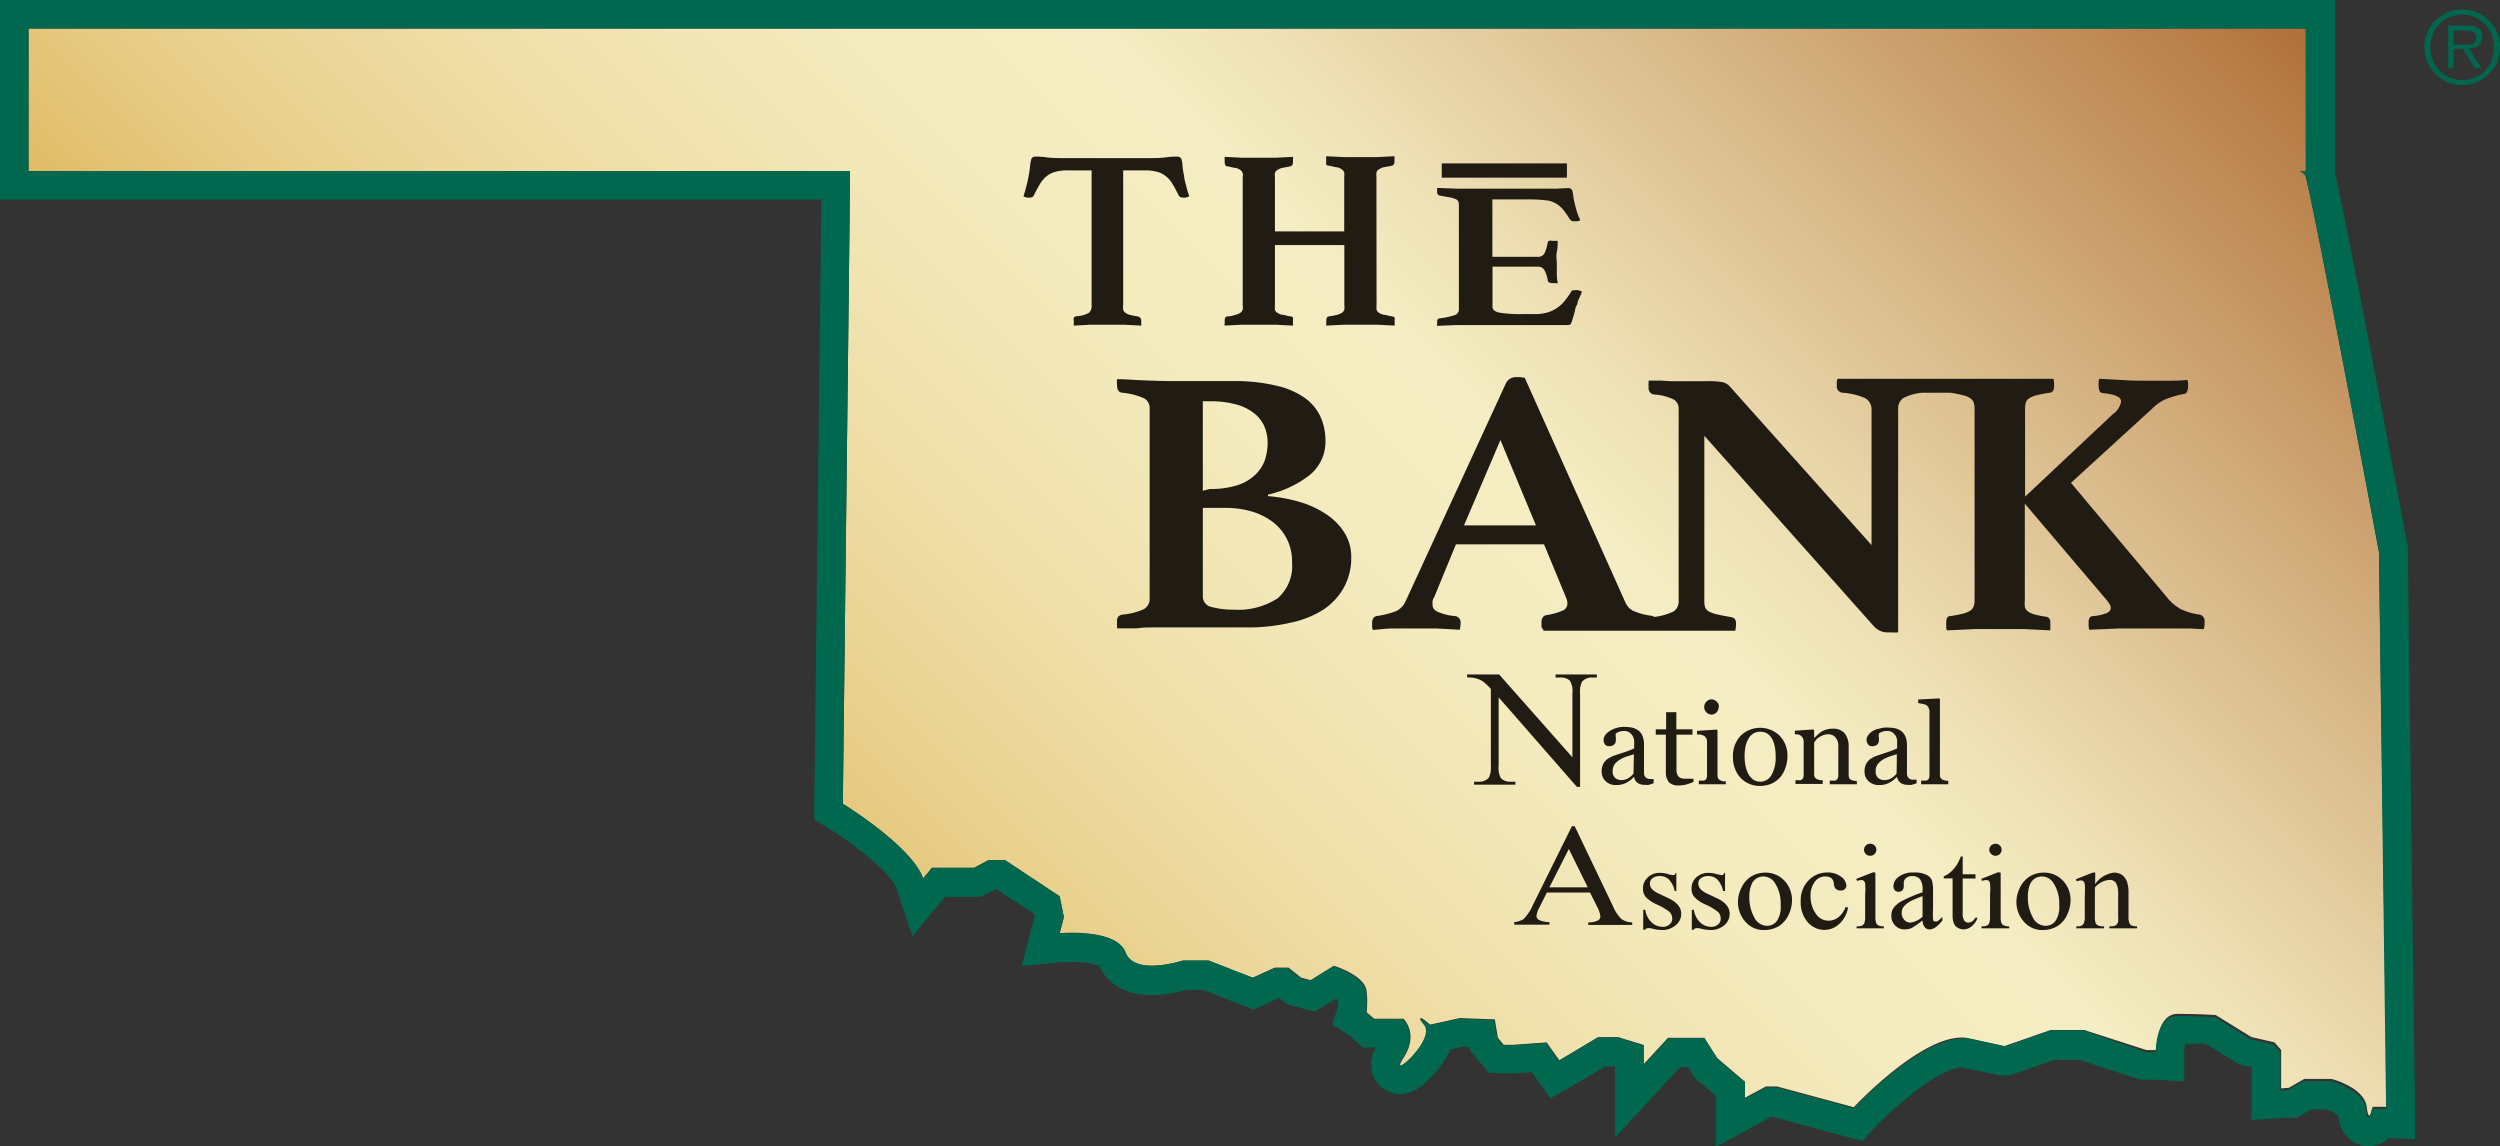
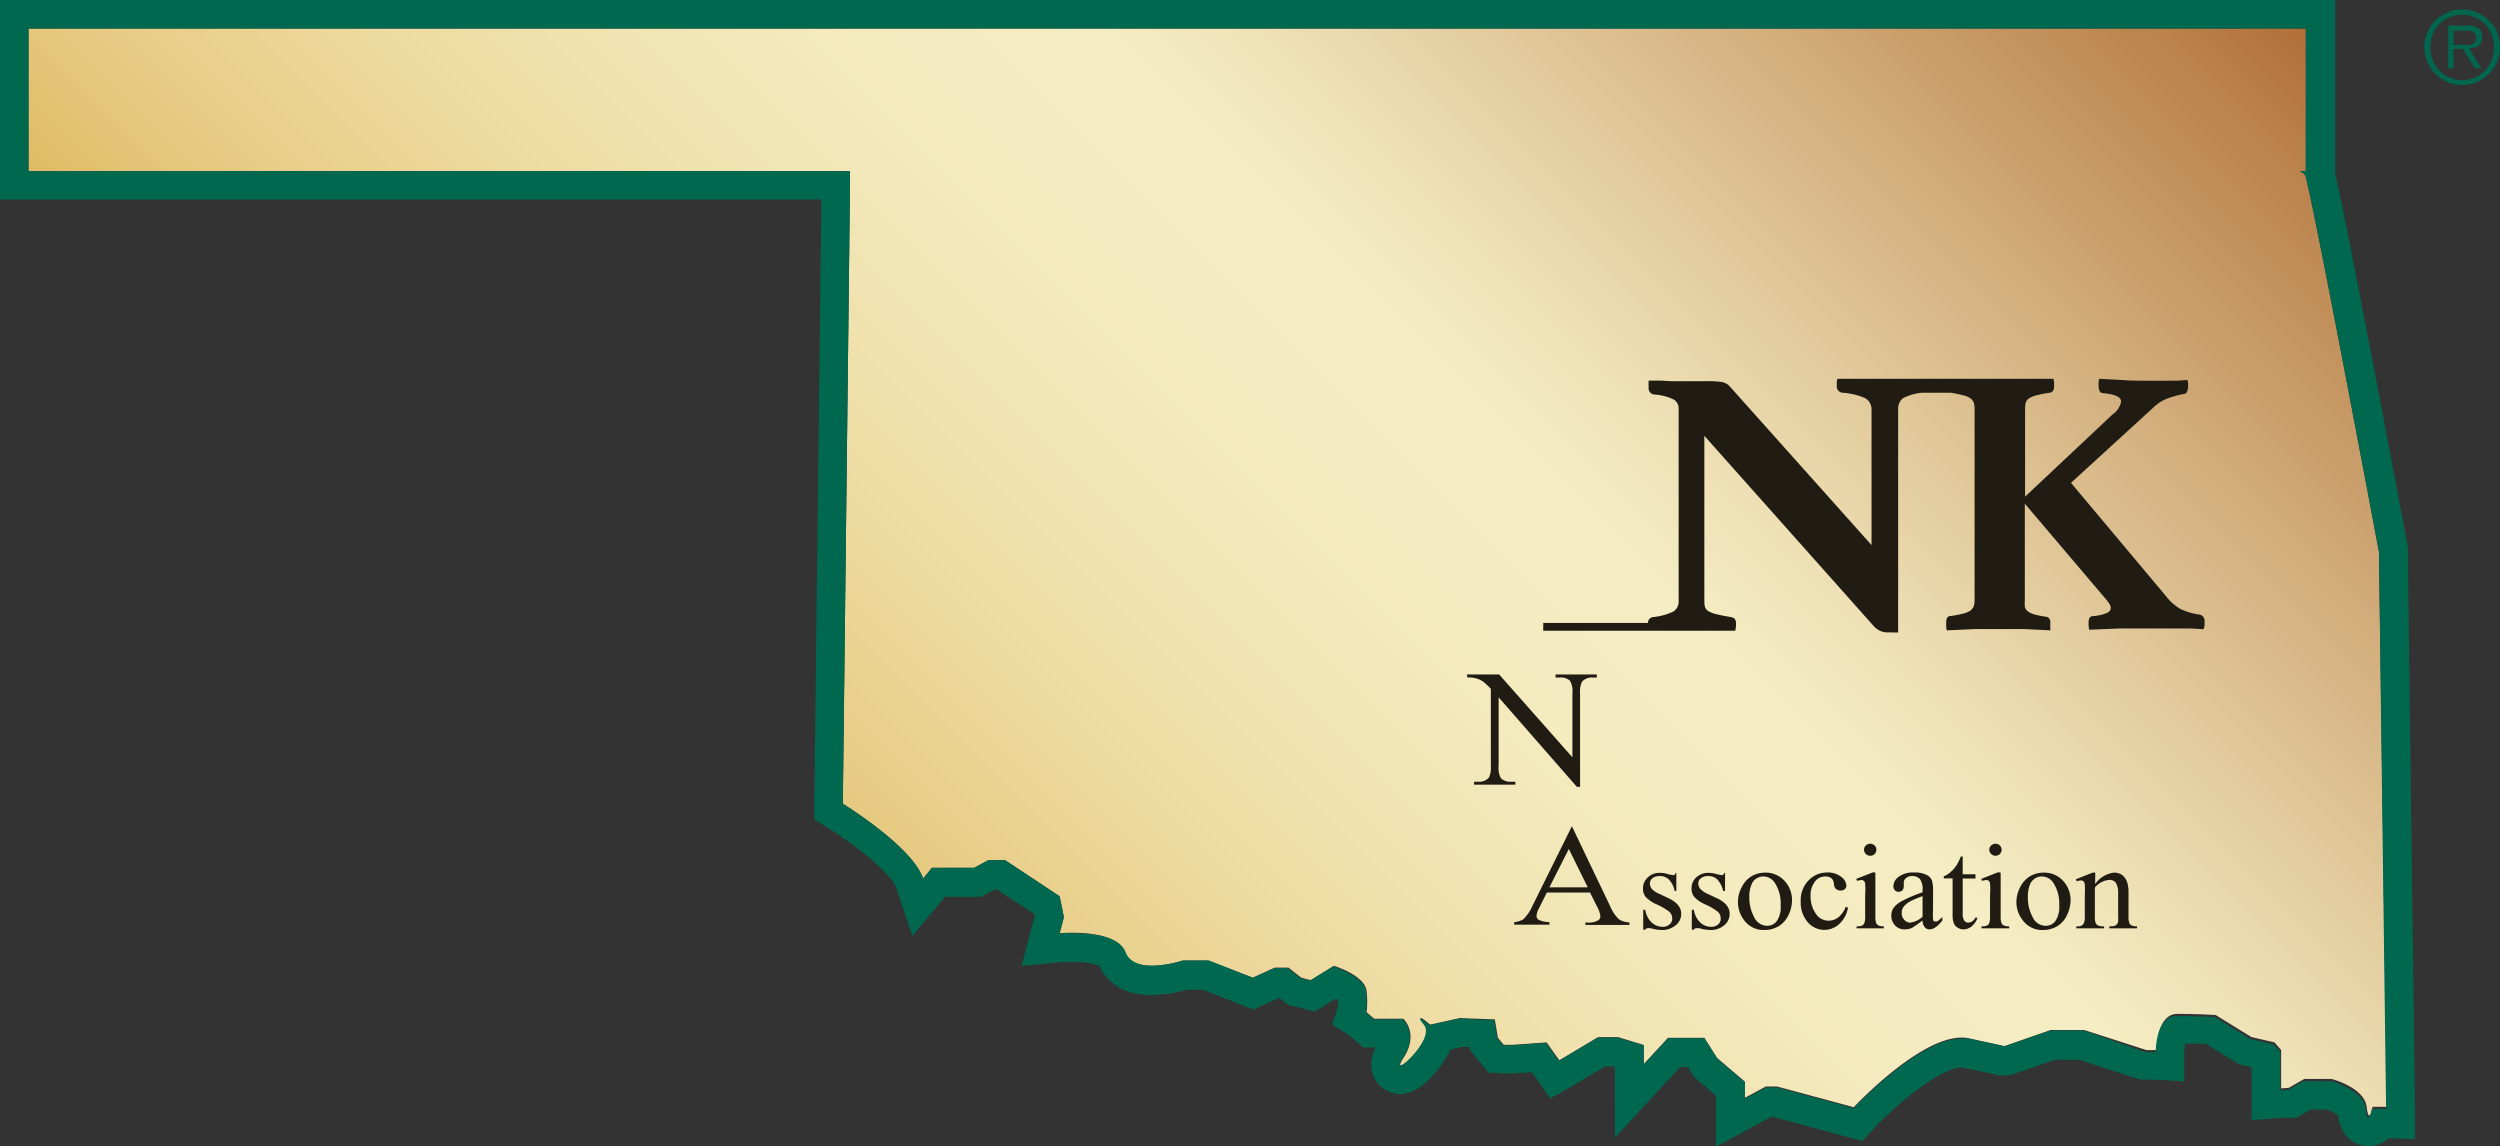
<svg xmlns="http://www.w3.org/2000/svg" viewBox="0 0 195.56 89.66">
  <rect x="0" y="0" width="195.56" height="89.66" fill="#333333" stroke="none" />
  <defs>
    <style>.cls-1{fill:#00674e}.cls-2{fill:url(#linear-gradient)}.cls-3{fill:#201c13}.cls-4{fill:#00684f}</style>
    <linearGradient id="linear-gradient" x1="63.89" y1="75.04" x2="158.54" y2="-19.61" gradientUnits="userSpaceOnUse">
      <stop offset="0" stop-color="#e0bb65" />
      <stop offset=".08" stop-color="#e6ca81" />
      <stop offset=".19" stop-color="#edd99e" />
      <stop offset=".3" stop-color="#f1e4b2" />
      <stop offset=".4" stop-color="#f4ebbf" />
      <stop offset=".5" stop-color="#f5edc3" />
      <stop offset=".58" stop-color="#eddfb3" />
      <stop offset=".73" stop-color="#d9ba8a" />
      <stop offset=".95" stop-color="#b97f49" />
      <stop offset="1" stop-color="#b06f37" />
    </linearGradient>
  </defs>
  <title>thebankna-logo</title>
  <g id="Layer_2" data-name="Layer 2">
    <g id="_1330_splash" data-name="1330_splash">
      <path class="cls-1" d="M192.61 6.65a2.83 2.83 0 0 1-1.16-.23 3.2 3.2 0 0 1-.94-.64 3 3 0 0 1-.63-.94 2.88 2.88 0 0 1 0-2.3 3 3 0 0 1 .63-.94 3.37 3.37 0 0 1 .94-.63 2.83 2.83 0 0 1 1.16-.23 2.78 2.78 0 0 1 1.15.23 3.23 3.23 0 0 1 .94.63 2.88 2.88 0 0 1 .63.94 3 3 0 0 1 0 2.3 2.88 2.88 0 0 1-.63.94 3.07 3.07 0 0 1-.94.64 2.78 2.78 0 0 1-1.15.23zm0-.39a2.43 2.43 0 0 0 1.78-.74 2.67 2.67 0 0 0 .52-.82 2.79 2.79 0 0 0 .18-1 2.79 2.79 0 0 0-.18-1 2.62 2.62 0 0 0-.52-.81 2.54 2.54 0 0 0-2.78-.54 2.31 2.31 0 0 0-.79.54 2.45 2.45 0 0 0-.52.81 2.59 2.59 0 0 0-.19 1 2.59 2.59 0 0 0 .19 1 2.49 2.49 0 0 0 .52.82 2.31 2.31 0 0 0 .79.54 2.38 2.38 0 0 0 1 .2zm1.48-.92h-.49l-.94-1.52h-.74v1.52h-.41V2H193a1.42 1.42 0 0 1 .92.23.83.83 0 0 1 .25.64 1.06 1.06 0 0 1-.07.42.83.83 0 0 1-.55.43 2.7 2.7 0 0 1-.41.06zm-1.56-1.84h.38a1.58 1.58 0 0 0 .38 0 .57.57 0 0 0 .28-.17.51.51 0 0 0 .12-.37.54.54 0 0 0-.08-.31.44.44 0 0 0-.19-.17.72.72 0 0 0-.26-.08h-1.24v1.1z" />
      <path class="cls-2" d="M186.09 43.17s-4.89-26.1-5.72-29.32c0-.17-.2-.32-.46-.47h.46V2.23H2.23v11.15h64.26v1.12l-.56 48.37s5.44 3.34 6.28 5.85l.69-.84h3.3l1.12-.6h1.3l4.27 2.83.33 1.63-.33 1.26s4.42-.41 5.11 1.49 4.51.65 4.51.65h2L98 76.48l1.72-.79h1.07l1 .79.74.19 1.81-1.12s2.46.74 2.56 2a6.82 6.82 0 0 1 0 1.63l.6.51h2.28s1.25 1.16 0 3.07 2.6-1.44 1.67-2.61.42 0 .42 0l2.32-.51 2.74.1.24 1.44.46.55h.7l2.65-.19 1 1.4 3.02-1.81h1.58l2 .61v1.5l1.9-2.06h2.84l1 1.58 2.18 1.86v1.25l1.63-.88h.88l6 1.62s5.69-6.1 9-5.39l2.79.61 3.62-1.26h2.61l4.87 1.57h.79s0-2.83 1.63-2.83 3 .09 3 .09l2.79 1.72 1.81.42.52.6v3l.6-.05 1.21-.69h2.13s2.56.65 2.75 2.18.46 0 .46 0h1.12z" />
-       <path class="cls-3" d="M112.78 12.78h9.79v1.12h-9.79zM129.35 61.27l-.36.12a1.36 1.36 0 0 1-.36 0 .92.92 0 0 1-.55-.16.76.76 0 0 1-.26-.47 2.12 2.12 0 0 1-.62.48 1.74 1.74 0 0 1-.79.17 1.13 1.13 0 0 1-.81-.3 1 1 0 0 1-.31-.78 1.23 1.23 0 0 1 .07-.44 1 1 0 0 1 .21-.36 1 1 0 0 1 .29-.23 2.69 2.69 0 0 1 .34-.17l.81-.27a6.36 6.36 0 0 0 .82-.32v-.43-.22a1.15 1.15 0 0 0-.11-.31.94.94 0 0 0-.25-.28.76.76 0 0 0-.46-.12 1.11 1.11 0 0 0-.37.07.79.79 0 0 0-.25.14 1 1 0 0 0 0 .26 1.22 1.22 0 0 1 0 .32.36.36 0 0 1-.14.28.56.56 0 0 1-.38.12.37.37 0 0 1-.33-.15.62.62 0 0 1-.1-.35.67.67 0 0 1 .14-.39 1.35 1.35 0 0 1 .38-.32 1.51 1.51 0 0 1 .48-.21 1.81 1.81 0 0 1 .55-.09 4.09 4.09 0 0 1 .65.05 1.32 1.32 0 0 1 .5.22.94.94 0 0 1 .34.44 1.78 1.78 0 0 1 .12.71v2.17a.54.54 0 0 0 .06.27.48.48 0 0 0 .4.22h.29zM127.81 59l-.66.21a2.65 2.65 0 0 0-.53.27 1.45 1.45 0 0 0-.35.35 1 1 0 0 0-.12.49.66.66 0 0 0 .19.53.73.73 0 0 0 .49.17 1 1 0 0 0 .55-.15 1.54 1.54 0 0 0 .4-.36zM132.48 61.16a4.61 4.61 0 0 1-.55.2 2.22 2.22 0 0 1-.62.08 1 1 0 0 1-.78-.27 1.27 1.27 0 0 1-.22-.78v-2.92h-.79v-.42h.81v-1.34h.8v1.34h1.26v.42h-1.25v2.87a.94.94 0 0 0 .1.31.45.45 0 0 0 .21.2 1 1 0 0 0 .38.06h.32a1.3 1.3 0 0 0 .31 0zM135 61.35h-2.11v-.29h.21a1 1 0 0 0 .19 0 .32.32 0 0 0 .18-.14.5.5 0 0 0 .06-.26V58a.54.54 0 0 0-.06-.25.86.86 0 0 0-.18-.2l-.25-.09a1.55 1.55 0 0 0-.29 0v-.29l1.54-.1.06.06v3.52a.46.46 0 0 0 .06.25.36.36 0 0 0 .19.15l.19.07h.21zm-.56-6.07a.65.65 0 0 1-.16.44.54.54 0 0 1-.8 0 .59.59 0 0 1 0-.83.51.51 0 0 1 .39-.18.55.55 0 0 1 .41.17.53.53 0 0 1 .19.4zM139.82 59.15a2.73 2.73 0 0 1-.15.89 2.17 2.17 0 0 1-.41.75 2 2 0 0 1-.71.52 2.38 2.38 0 0 1-.91.17 2 2 0 0 1-.79-.16 2 2 0 0 1-.67-.45 2.05 2.05 0 0 1-.45-.71 2.43 2.43 0 0 1-.17-.95 2.3 2.3 0 0 1 .59-1.65 2.19 2.19 0 0 1 3.07 0 2.23 2.23 0 0 1 .6 1.59zm-.92 0a4.41 4.41 0 0 0-.06-.7 2.38 2.38 0 0 0-.2-.62 1.3 1.3 0 0 0-.37-.43 1 1 0 0 0-.57-.16 1 1 0 0 0-.58.16 1.18 1.18 0 0 0-.39.46 1.84 1.84 0 0 0-.2.6 3.88 3.88 0 0 0-.06.67 3.8 3.8 0 0 0 .07.77 2.41 2.41 0 0 0 .22.64 1.36 1.36 0 0 0 .38.44 1 1 0 0 0 1.44-.37 2.77 2.77 0 0 0 .32-1.45zM145.26 61.35h-2.13v-.29h.22a1.18 1.18 0 0 0 .21 0 .32.32 0 0 0 .18-.14.5.5 0 0 0 .06-.26V58.4a1 1 0 0 0-.22-.71.69.69 0 0 0-.54-.25 1.25 1.25 0 0 0-.43.07 1.83 1.83 0 0 0-.34.18.79.79 0 0 0-.23.21l-.13.19v2.48a.43.43 0 0 0 .06.24.36.36 0 0 0 .19.15l.2.07h.22v.29h-2.13v-.29h.21a.84.84 0 0 0 .18 0 .31.31 0 0 0 .19-.14.5.5 0 0 0 .06-.26V58a.58.58 0 0 0-.25-.47.54.54 0 0 0-.19-.08 1 1 0 0 0-.25 0v-.29l1.45-.1.06.06v.61l.27-.25a1.58 1.58 0 0 1 .3-.24 1.39 1.39 0 0 1 .39-.17 1.61 1.61 0 0 1 .51-.07 1.15 1.15 0 0 1 .93.38 1.66 1.66 0 0 1 .3 1v2.25a.62.62 0 0 0 .05.25.37.37 0 0 0 .18.14l.19.06a1 1 0 0 0 .21 0zM149.93 61.27l-.37.12a1.23 1.23 0 0 1-.35 0 .9.9 0 0 1-.55-.16.77.77 0 0 1-.27-.47 2.26 2.26 0 0 1-.62.48 1.74 1.74 0 0 1-.79.17 1.13 1.13 0 0 1-.81-.3 1 1 0 0 1-.32-.78 1.5 1.5 0 0 1 .07-.44 1 1 0 0 1 .22-.36 1 1 0 0 1 .29-.23 2.15 2.15 0 0 1 .34-.17l.81-.27a7 7 0 0 0 .82-.32v-.43a1.49 1.49 0 0 0 0-.22 1.12 1.12 0 0 0-.1-.31 1.1 1.1 0 0 0-.25-.28.76.76 0 0 0-.46-.12 1.17 1.17 0 0 0-.38.07.62.62 0 0 0-.24.14 1 1 0 0 0 0 .26 1.22 1.22 0 0 1 0 .32.4.4 0 0 1-.14.28.57.57 0 0 1-.39.12.37.37 0 0 1-.32-.15.63.63 0 0 1-.11-.35.62.62 0 0 1 .15-.39 1.3 1.3 0 0 1 .37-.32A1.62 1.62 0 0 1 147 57a1.87 1.87 0 0 1 .56-.09 4.19 4.19 0 0 1 .65.05 1.32 1.32 0 0 1 .5.22 1 1 0 0 1 .34.44 1.78 1.78 0 0 1 .12.71v2.17a.54.54 0 0 0 .06.27.49.49 0 0 0 .18.17.54.54 0 0 0 .21.05h.3zM148.38 59c-.25.07-.47.14-.65.21a2.4 2.4 0 0 0-.53.27 1.29 1.29 0 0 0-.35.35.88.88 0 0 0-.13.49.7.7 0 0 0 .19.53.73.73 0 0 0 .49.17 1 1 0 0 0 .56-.15 1.72 1.72 0 0 0 .4-.36zM152.4 61.35h-2.12v-.29h.4a.31.31 0 0 0 .19-.14.5.5 0 0 0 .06-.26v-5a.59.59 0 0 0-.07-.29.49.49 0 0 0-.18-.22 1.11 1.11 0 0 0-.29-.09l-.34-.06v-.28l1.64-.09.06.06v5.92a.46.46 0 0 0 .06.25.32.32 0 0 0 .19.14l.19.07h.21zM87.86 13.33v10.55a1.58 1.58 0 0 0 0 .34.46.46 0 0 0 .15.23 1.19 1.19 0 0 0 .34.17 5.83 5.83 0 0 0 .62.13.32.32 0 0 1 .3.34 1.36 1.36 0 0 1 0 .18.56.56 0 0 1 0 .2l-1.37-.07h-2.59l-1.31.07a.39.39 0 0 1 0-.2 1.36 1.36 0 0 1 0-.18.39.39 0 0 1 0-.23c0-.06.12-.11.27-.13a2.13 2.13 0 0 0 .93-.27.75.75 0 0 0 .19-.58V13.33h-1.83a3.31 3.31 0 0 0-1 .11 1.74 1.74 0 0 0-.68.34 2.05 2.05 0 0 0-.52.6 8.78 8.78 0 0 0-.48.89.29.29 0 0 1-.3.18.79.79 0 0 1-.28 0 1.23 1.23 0 0 1-.24-.09c.1-.32.18-.6.24-.85a6.86 6.86 0 0 0 .16-.73 7.54 7.54 0 0 0 .12-.83 2.64 2.64 0 0 1 .1-.52.32.32 0 0 1 .32-.18c.15 0 .44 0 .88.06s1 .06 1.57.06h6.19c.6 0 1.12 0 1.55-.06s.73-.06.89-.06a.35.35 0 0 1 .33.18 2.16 2.16 0 0 1 .09.52 5.85 5.85 0 0 0 .13.83c0 .24.09.48.15.73s.14.53.25.85l-.25.09a.71.71 0 0 1-.27 0 .33.33 0 0 1-.32-.18 8.78 8.78 0 0 0-.48-.89 2.05 2.05 0 0 0-.52-.6 1.74 1.74 0 0 0-.68-.34 3.21 3.21 0 0 0-.93-.11zM107.68 23.88a1.58 1.58 0 0 0 0 .34.42.42 0 0 0 .16.23 1.37 1.37 0 0 0 .38.17c.17 0 .39.09.67.13s.2.14.2.34a1.36 1.36 0 0 1 0 .18.56.56 0 0 1 0 .2l-1.36-.07h-2.6l-1.38.07a.54.54 0 0 1 0-.2v-.18c0-.22.07-.33.2-.34s.51-.09.68-.13a1.29 1.29 0 0 0 .37-.17.57.57 0 0 0 .16-.23 1.51 1.51 0 0 0 0-.34v-4.71h-5.43v4.71a1.58 1.58 0 0 0 0 .34.42.42 0 0 0 .16.23 1.37 1.37 0 0 0 .38.17c.17 0 .39.09.67.13s.2.14.2.34a1.36 1.36 0 0 1 0 .18.56.56 0 0 1 0 .2l-1.38-.07h-2.59l-1.37.07a.54.54 0 0 1 0-.2v-.18c0-.22.07-.33.2-.34.29 0 .51-.09.68-.13a1.29 1.29 0 0 0 .37-.17.57.57 0 0 0 .16-.23 1.09 1.09 0 0 0 0-.34v-10a1 1 0 0 0 0-.33.46.46 0 0 0-.16-.23 1.06 1.06 0 0 0-.37-.18c-.17 0-.39-.09-.68-.13-.13 0-.2-.15-.2-.34v-.18a.78.78 0 0 1 0-.22l1.37.07h2.59l1.38-.07a.78.78 0 0 1 0 .22 1.36 1.36 0 0 1 0 .18c0 .19-.06.3-.2.34s-.5.09-.67.13a1.12 1.12 0 0 0-.38.18.36.36 0 0 0-.16.23 1.42 1.42 0 0 0 0 .33v4.22h5.42v-4.27a1.34 1.34 0 0 0 0-.33.46.46 0 0 0-.16-.23 1.06 1.06 0 0 0-.37-.18c-.17 0-.4-.09-.68-.13s-.2-.15-.2-.34v-.18a.78.78 0 0 1 0-.22l1.38.07h2.6l1.36-.07a.78.78 0 0 1 0 .22 1.36 1.36 0 0 1 0 .18c0 .19-.06.3-.2.34s-.5.09-.67.13a1.12 1.12 0 0 0-.38.18.36.36 0 0 0-.16.23 1.42 1.42 0 0 0 0 .33zM116.74 15.6v4.49h3.52a.58.58 0 0 0 .55-.26 2.86 2.86 0 0 0 .25-.82.19.19 0 0 1 .12-.17.72.72 0 0 1 .28 0h.39c0 .25 0 .54-.07.87s0 .62 0 .84v.7c0 .27 0 .57.08.9a.32.32 0 0 1-.19 0h-.2c-.26 0-.39-.07-.4-.23a2.45 2.45 0 0 0-.29-.84.59.59 0 0 0-.51-.22h-3.52V24c0 .23.19.38.55.46a11 11 0 0 0 1.85.11h.85a3.61 3.61 0 0 0 1.06-.13 2.69 2.69 0 0 0 .76-.37 2.57 2.57 0 0 0 .59-.55 6.8 6.8 0 0 0 .5-.71c0-.08.14-.11.3-.11a.85.85 0 0 1 .25 0l.29.1-.09.25a1.6 1.6 0 0 0-.1.23 1.68 1.68 0 0 0-.16.39c0 .14-.09.25-.13.34s-.06.23-.09.37-.07.26-.11.39-.07.24-.1.33a2 2 0 0 1-.08.2c0 .09-.17.13-.33.13h-8.72l-1.42.06a.29.29 0 0 1 0-.17v-.16c0-.16.07-.25.21-.26a6.11 6.11 0 0 0 1.14-.24.46.46 0 0 0 .35-.46V16a.53.53 0 0 0-.06-.26.39.39 0 0 0-.24-.18 2.08 2.08 0 0 0-.47-.13l-.72-.13a.26.26 0 0 1-.21-.29v-.16a.28.28 0 0 1 0-.15l1.6.06h7.68l.93-.05a.38.38 0 0 1 .34.15 2 2 0 0 1 .1.48 5.27 5.27 0 0 0 .15.73 5.44 5.44 0 0 0 .15.54 5.77 5.77 0 0 0 .25.63l-.23.07h-.25a.38.38 0 0 1-.34-.15 6.86 6.86 0 0 0-.49-.72 2.11 2.11 0 0 0-.55-.49 2 2 0 0 0-.71-.27 12.16 12.16 0 0 0-1.54-.08zM99.19 38.81a12.12 12.12 0 0 1 2.6.49 7.42 7.42 0 0 1 2.06 1 4.64 4.64 0 0 1 1.36 1.44 3.52 3.52 0 0 1 .49 1.84 4.8 4.8 0 0 1-.59 2.4 5 5 0 0 1-1.64 1.74 7.7 7.7 0 0 1-2.57 1 14.46 14.46 0 0 1-3.35.36h-7.17c-.5 0-1 0-1.42.07h-1.58v-.21a.34.34 0 0 1 0-.16v-.14a.58.58 0 0 1 .12-.43.66.66 0 0 1 .28-.13 5.23 5.23 0 0 0 1.66-.41.91.91 0 0 0 .49-.87V32a.88.88 0 0 0-.43-.84 5.45 5.45 0 0 0-1.72-.44.4.4 0 0 1-.33-.22 1 1 0 0 1-.07-.4V30a.23.23 0 0 1 0-.14.64.64 0 0 1 0-.2c.67 0 1.42.07 2.26.1s1.53.05 2.07.05h4.63a14.1 14.1 0 0 1 3.55.37 6.19 6.19 0 0 1 2.25 1 3.72 3.72 0 0 1 1.19 1.5 4.44 4.44 0 0 1 .35 1.77 3.33 3.33 0 0 1-1.27 2.74 8.22 8.22 0 0 1-3.22 1.5zm-4.56-.56a6.83 6.83 0 0 0 2.18-.3 3.56 3.56 0 0 0 1.39-.82 2.91 2.91 0 0 0 .74-1.13 4.42 4.42 0 0 0 .22-1.37 3.34 3.34 0 0 0-.26-1.29 2.73 2.73 0 0 0-.78-1 3.88 3.88 0 0 0-1.41-.7 7.55 7.55 0 0 0-2.08-.25h-.54v7zm-.54 8.37a.84.84 0 0 0 .72.87 6.34 6.34 0 0 0 1.66.2 5.68 5.68 0 0 0 3.46-.88 3.34 3.34 0 0 0 1.14-2.81 3.94 3.94 0 0 0-.42-1.87 3.84 3.84 0 0 0-1.13-1.33 5.19 5.19 0 0 0-1.64-.8 7.17 7.17 0 0 0-2-.27h-1.79zM120.78 42.58h-6.89l-1.7 4.13a.75.75 0 0 0-.13.32 1.8 1.8 0 0 0 0 .27.59.59 0 0 0 .34.53 4.19 4.19 0 0 0 1.39.36.49.49 0 0 1 .46.56 2.67 2.67 0 0 1-.06.51l-1.87-.1h-3.31c-.48 0-1 .06-1.61.12a.6.6 0 0 1-.07-.27v-.24c0-.37.15-.57.43-.59a7 7 0 0 0 1.46-.38 1.55 1.55 0 0 0 .71-.72L117.79 30a.86.86 0 0 1 .79-.5h.33l.36.05 7.9 17.63a1.29 1.29 0 0 0 .75.67 5.07 5.07 0 0 0 1.22.31.55.55 0 0 1 .49.6 2.87 2.87 0 0 1-.07.53l-2.06-.1H120.65a.5.5 0 0 1-.07-.27v-.24a.66.66 0 0 1 .11-.4.53.53 0 0 1 .25-.16 5.18 5.18 0 0 0 1.26-.34.61.61 0 0 0 .41-.58 1.18 1.18 0 0 0-.1-.44zm-.63-1.48l-2.78-6.68-2.85 6.68z" />
-       <path class="cls-3" d="M172 48.07a5.27 5.27 0 0 1-1.43-.43 3.83 3.83 0 0 1-1.13-1L162 37.77l6.4-5.85a3.46 3.46 0 0 1 1-.69 7.55 7.55 0 0 1 1.42-.41c.23 0 .34-.25.34-.65V30a.74.74 0 0 0-.06-.28l-.74.06H167.79c-.51 0-1.08 0-1.72-.05l-1.85-.1a.74.74 0 0 0-.06.28v.22c0 .42.11.62.34.62 1 .1 1.42.32 1.42.66a1.53 1.53 0 0 1-.66 1l-6.85 6.44V32a2.17 2.17 0 0 1 .05-.49.58.58 0 0 1 .25-.34 1.9 1.9 0 0 1 .6-.25 8.85 8.85 0 0 1 1.06-.2c.21-.05.31-.22.31-.5v-.27a2.69 2.69 0 0 0-.05-.32h-16.88a.62.62 0 0 0-.07.29v.24a.5.5 0 0 0 .44.56 5.39 5.39 0 0 1 1.77.42 1 1 0 0 1 .51.92v10.58l-11.14-12.47a1.18 1.18 0 0 0-.53-.28 6.87 6.87 0 0 0-1.28-.07h-2.71l-.87-.05h-.91V30a.38.38 0 0 0 0 .17v.13a.5.5 0 0 0 .41.56 4 4 0 0 1 1.59.41.83.83 0 0 1 .35.72v15a.93.93 0 0 1-.4.84 4.73 4.73 0 0 1-1.61.44.48.48 0 0 0-.28.15.44.44 0 0 0-.11.31h-8.19v.61h15.02a2.67 2.67 0 0 0 .06-.51.64.64 0 0 0-.11-.43.7.7 0 0 0-.29-.13c-.47-.08-.84-.15-1.12-.22a2.39 2.39 0 0 1-.64-.24.61.61 0 0 1-.27-.33 2.11 2.11 0 0 1-.05-.49v-12.9l13.21 14.84a1.58 1.58 0 0 0 .57.43 1.42 1.42 0 0 0 .51.11h.42a3.18 3.18 0 0 0 .45 0V32a1 1 0 0 1 .4-.86 3.9 3.9 0 0 1 1.51-.42h2.17a8.63 8.63 0 0 1 1 .2 1.65 1.65 0 0 1 .59.25.74.74 0 0 1 .25.34 1.68 1.68 0 0 1 .06.49v14.91a1.63 1.63 0 0 1-.06.49.76.76 0 0 1-.25.35 1.85 1.85 0 0 1-.59.25 8.93 8.93 0 0 1-1 .19c-.21 0-.32.18-.32.48V49a.68.68 0 0 0 .06.31l2.15-.1H158.38l2 .1a2.11 2.11 0 0 0 0-.33 1.87 1.87 0 0 0 0-.29.39.39 0 0 0-.35-.45 6.44 6.44 0 0 1-.93-.19 1.54 1.54 0 0 1-.5-.25.57.57 0 0 1-.21-.35 3.19 3.19 0 0 1 0-.49V39.4l6.31 7.43a3.44 3.44 0 0 1 .3.4.55.55 0 0 1 .11.34c0 .16-.1.28-.3.38a3.53 3.53 0 0 1-1.05.24c-.26 0-.38.16-.38.48v.28a1.82 1.82 0 0 0 .05.31l2.38-.1h5.51l1.05.06a.89.89 0 0 0 .08-.34v-.31a.48.48 0 0 0-.45-.5zM114.74 52.76h2.53l5.73 6.48v-5a1.61 1.61 0 0 0-.2-1 1.07 1.07 0 0 0-.8-.24h-.32v-.24h3.23V53h-.32a1 1 0 0 0-.84.33 1.79 1.79 0 0 0-.15.93v7.29h-.25l-6.12-7v5.33a1.68 1.68 0 0 0 .18 1 1.06 1.06 0 0 0 .8.27h.33v.23h-3.23v-.23h.32a1 1 0 0 0 .84-.33 1.84 1.84 0 0 0 .15-.93v-6a4.72 4.72 0 0 0-.61-.58 2 2 0 0 0-1.22-.31zM124.38 69.82H121l-.59 1.18a1.6 1.6 0 0 0-.22.66.37.37 0 0 0 .19.3 1.89 1.89 0 0 0 .82.17v.2h-2.75v-.2a1.66 1.66 0 0 0 .71-.22 3.44 3.44 0 0 0 .73-1.08l3.07-6.2h.22l3 6.27a2.92 2.92 0 0 0 .67 1 1.51 1.51 0 0 0 .83.25v.2h-3.44v-.2A1.54 1.54 0 0 0 125 72a.37.37 0 0 0 .19-.31 2.11 2.11 0 0 0-.26-.77zm-.18-.41l-1.48-3-1.52 3zM131.13 68.26v1.44H131a1.82 1.82 0 0 0-.47-.92 1 1 0 0 0-.72-.25.86.86 0 0 0-.55.17.52.52 0 0 0-.2.38.7.7 0 0 0 .15.45 1.76 1.76 0 0 0 .61.4l.69.33c.65.3 1 .71 1 1.21a1.12 1.12 0 0 1-.46.93 1.63 1.63 0 0 1-1 .35 3.32 3.32 0 0 1-.92-.14.92.92 0 0 0-.26 0 .19.19 0 0 0-.17.12h-.16v-1.56h.16a1.71 1.71 0 0 0 .51 1 1.28 1.28 0 0 0 .85.33.76.76 0 0 0 .54-.19.57.57 0 0 0 .21-.45.74.74 0 0 0-.23-.54 5 5 0 0 0-.93-.55 2.69 2.69 0 0 1-.91-.6 1 1 0 0 1-.22-.66 1.16 1.16 0 0 1 .38-.88 1.33 1.33 0 0 1 1-.35 2 2 0 0 1 .62.11 1.78 1.78 0 0 0 .33.06.21.21 0 0 0 .12 0 .46.46 0 0 0 .1-.14zM134.94 68.26v1.44h-.15a1.9 1.9 0 0 0-.47-.92 1 1 0 0 0-.73-.25.85.85 0 0 0-.54.17.48.48 0 0 0-.2.38.7.7 0 0 0 .15.45 1.79 1.79 0 0 0 .6.4l.7.33c.65.3 1 .71 1 1.21a1.14 1.14 0 0 1-.45.93 1.63 1.63 0 0 1-1 .35 3.27 3.27 0 0 1-.92-.14 1 1 0 0 0-.26 0 .19.19 0 0 0-.17.12h-.16v-1.56h.16a1.71 1.71 0 0 0 .51 1 1.25 1.25 0 0 0 .85.33.76.76 0 0 0 .54-.19.56.56 0 0 0 .2-.45.7.7 0 0 0-.23-.54 4.47 4.47 0 0 0-.92-.55 2.59 2.59 0 0 1-.91-.6 1 1 0 0 1-.22-.66 1.15 1.15 0 0 1 .37-.88 1.37 1.37 0 0 1 1-.35 2.08 2.08 0 0 1 .63.11l.32.06a.17.17 0 0 0 .12 0 .45.45 0 0 0 .11-.14zM138.07 68.26a2 2 0 0 1 1.6.73 2.2 2.2 0 0 1 .51 1.43 2.63 2.63 0 0 1-.28 1.16 2 2 0 0 1-.78.88 2.18 2.18 0 0 1-1.1.29 1.88 1.88 0 0 1-1.58-.76 2.3 2.3 0 0 1-.49-1.44 2.48 2.48 0 0 1 .3-1.16 2 2 0 0 1 .79-.86 2.09 2.09 0 0 1 1.03-.27zm-.15.3a1 1 0 0 0-.51.15.94.94 0 0 0-.41.51 2.27 2.27 0 0 0-.16.94 3.2 3.2 0 0 0 .38 1.59 1.13 1.13 0 0 0 1 .67.94.94 0 0 0 .77-.37 2 2 0 0 0 .3-1.27 2.89 2.89 0 0 0-.5-1.78 1.07 1.07 0 0 0-.87-.44zM144.56 71a2.25 2.25 0 0 1-.7 1.29 1.7 1.7 0 0 1-1.14.45 1.73 1.73 0 0 1-1.31-.6 2.34 2.34 0 0 1-.55-1.64 2.23 2.23 0 0 1 .61-1.63 2 2 0 0 1 1.48-.62 1.64 1.64 0 0 1 1.06.33.91.91 0 0 1 .42.69.36.36 0 0 1-.12.28.44.44 0 0 1-.32.11.51.51 0 0 1-.43-.18.73.73 0 0 1-.11-.37.59.59 0 0 0-.19-.41.73.73 0 0 0-.47-.14 1 1 0 0 0-.77.34 1.77 1.77 0 0 0-.39 1.2 2.34 2.34 0 0 0 .39 1.34 1.18 1.18 0 0 0 1 .58 1.27 1.27 0 0 0 .84-.31 2.08 2.08 0 0 0 .52-.77zM146.7 68.26v3.4a1.57 1.57 0 0 0 .06.54.45.45 0 0 0 .17.19 1 1 0 0 0 .43.07v.16h-2.13v-.16a1 1 0 0 0 .43-.06.44.44 0 0 0 .18-.2 1.61 1.61 0 0 0 .06-.54V70a5.47 5.47 0 0 0 0-.89.35.35 0 0 0-.11-.21.29.29 0 0 0-.19-.06 1.22 1.22 0 0 0-.33.07l-.07-.16 1.33-.52zm-.4-2.26a.48.48 0 0 1 .34.14.46.46 0 0 1 0 .66.44.44 0 0 1-.34.14.46.46 0 0 1-.35-.14.46.46 0 0 1 0-.66.5.5 0 0 1 .35-.14zM150.39 72a9.36 9.36 0 0 1-.84.59 1.5 1.5 0 0 1-.55.11 1 1 0 0 1-.75-.3 1.06 1.06 0 0 1-.3-.79 1 1 0 0 1 .14-.54 1.89 1.89 0 0 1 .69-.59 10.53 10.53 0 0 1 1.61-.68v-.16a1.38 1.38 0 0 0-.2-.87.78.78 0 0 0-.61-.24.68.68 0 0 0-.48.16.45.45 0 0 0-.18.36v.27a.49.49 0 0 1-.11.33.44.44 0 0 1-.3.11.38.38 0 0 1-.29-.12.49.49 0 0 1-.11-.33.94.94 0 0 1 .42-.73 1.86 1.86 0 0 1 1.18-.33 2.08 2.08 0 0 1 1 .19.84.84 0 0 1 .42.45 2.69 2.69 0 0 1 .08.81v1.44a5 5 0 0 0 0 .74.26.26 0 0 0 .08.19.17.17 0 0 0 .12 0 .32.32 0 0 0 .14 0 3.87 3.87 0 0 0 .39-.34V72c-.36.47-.7.7-1 .7a.47.47 0 0 1-.37-.16.83.83 0 0 1-.18-.54zm0-.3v-1.6a8 8 0 0 0-.93.39 1.67 1.67 0 0 0-.54.43.77.77 0 0 0-.16.48.75.75 0 0 0 .2.55.64.64 0 0 0 .48.22 1.72 1.72 0 0 0 .95-.46zM153.53 67v1.39h1v.33h-1v2.75a.88.88 0 0 0 .13.55.37.37 0 0 0 .31.15.6.6 0 0 0 .31-.1.65.65 0 0 0 .23-.28h.18a1.45 1.45 0 0 1-.47.68 1 1 0 0 1-.63.23.85.85 0 0 1-.43-.12.66.66 0 0 1-.31-.33 1.68 1.68 0 0 1-.11-.68v-2.86h-.69v-.16a1.72 1.72 0 0 0 .54-.34 2.55 2.55 0 0 0 .49-.58 4.85 4.85 0 0 0 .31-.64zM156.5 68.26v3.4a1.57 1.57 0 0 0 .06.54.41.41 0 0 0 .18.19 1 1 0 0 0 .43.07v.16H155v-.16a1 1 0 0 0 .43-.06.39.39 0 0 0 .18-.2 1.61 1.61 0 0 0 .06-.54V70a5.47 5.47 0 0 0 0-.89.41.41 0 0 0-.1-.21.32.32 0 0 0-.2-.06 1.22 1.22 0 0 0-.33.07l-.06-.16 1.32-.52zm-.4-2.26a.46.46 0 0 1 .34.14.47.47 0 0 1-.34.8.44.44 0 0 1-.34-.14.43.43 0 0 1-.15-.33.45.45 0 0 1 .14-.33.5.5 0 0 1 .35-.14zM159.86 68.26a2 2 0 0 1 1.6.73 2.2 2.2 0 0 1 .51 1.43 2.78 2.78 0 0 1-.28 1.16 2 2 0 0 1-.78.88 2.19 2.19 0 0 1-1.11.29 1.87 1.87 0 0 1-1.57-.76 2.31 2.31 0 0 1-.5-1.44 2.6 2.6 0 0 1 .3-1.16 2.07 2.07 0 0 1 .79-.86 2.12 2.12 0 0 1 1.04-.27zm-.15.3a1 1 0 0 0-.93.66 2.46 2.46 0 0 0-.15.94 3.09 3.09 0 0 0 .38 1.59 1.11 1.11 0 0 0 1 .67.94.94 0 0 0 .77-.37 2 2 0 0 0 .3-1.27 2.89 2.89 0 0 0-.5-1.78 1.07 1.07 0 0 0-.87-.44zM163.89 69.16a2.1 2.1 0 0 1 1.47-.9 1.13 1.13 0 0 1 .62.17 1.2 1.2 0 0 1 .41.57 2.59 2.59 0 0 1 .11.86v1.8a1.35 1.35 0 0 0 .07.55.33.33 0 0 0 .17.18 1 1 0 0 0 .43.07v.16H165v-.16h.09a.74.74 0 0 0 .43-.09.47.47 0 0 0 .17-.27 3 3 0 0 0 0-.44v-1.73a1.61 1.61 0 0 0-.16-.84.56.56 0 0 0-.52-.26 1.61 1.61 0 0 0-1.14.6v2.23a1.42 1.42 0 0 0 .06.54.37.37 0 0 0 .18.19 1 1 0 0 0 .48.07v.16h-2.17v-.16h.09a.53.53 0 0 0 .46-.17 1.17 1.17 0 0 0 .11-.63v-1.57a7.87 7.87 0 0 0 0-.93.45.45 0 0 0-.11-.23.32.32 0 0 0-.2-.06 1.09 1.09 0 0 0-.32.07l-.07-.16 1.32-.52h.2z" />
+       <path class="cls-3" d="M172 48.07a5.27 5.27 0 0 1-1.43-.43 3.83 3.83 0 0 1-1.13-1L162 37.77l6.4-5.85a3.46 3.46 0 0 1 1-.69 7.55 7.55 0 0 1 1.42-.41c.23 0 .34-.25.34-.65V30a.74.74 0 0 0-.06-.28l-.74.06H167.79c-.51 0-1.08 0-1.72-.05l-1.85-.1a.74.74 0 0 0-.06.28v.22c0 .42.11.62.34.62 1 .1 1.42.32 1.42.66a1.53 1.53 0 0 1-.66 1l-6.85 6.44V32a2.17 2.17 0 0 1 .05-.49.58.58 0 0 1 .25-.34 1.9 1.9 0 0 1 .6-.25 8.85 8.85 0 0 1 1.06-.2c.21-.05.31-.22.31-.5v-.27a2.69 2.69 0 0 0-.05-.32h-16.88a.62.62 0 0 0-.07.29v.24a.5.5 0 0 0 .44.56 5.39 5.39 0 0 1 1.77.42 1 1 0 0 1 .51.92v10.58l-11.14-12.47a1.18 1.18 0 0 0-.53-.28 6.87 6.87 0 0 0-1.28-.07h-2.71l-.87-.05h-.91V30a.38.38 0 0 0 0 .17v.13a.5.5 0 0 0 .41.56 4 4 0 0 1 1.59.41.83.83 0 0 1 .35.72v15a.93.93 0 0 1-.4.84 4.73 4.73 0 0 1-1.61.44.48.48 0 0 0-.28.15.44.44 0 0 0-.11.31h-8.19v.61h15.02a2.67 2.67 0 0 0 .06-.51.64.64 0 0 0-.11-.43.7.7 0 0 0-.29-.13c-.47-.08-.84-.15-1.12-.22a2.39 2.39 0 0 1-.64-.24.61.61 0 0 1-.27-.33 2.11 2.11 0 0 1-.05-.49v-12.9l13.21 14.84a1.58 1.58 0 0 0 .57.43 1.42 1.42 0 0 0 .51.11h.42a3.18 3.18 0 0 0 .45 0V32a1 1 0 0 1 .4-.86 3.9 3.9 0 0 1 1.51-.42h2.17a8.63 8.63 0 0 1 1 .2 1.65 1.65 0 0 1 .59.25.74.74 0 0 1 .25.34 1.68 1.68 0 0 1 .06.49v14.91a1.63 1.63 0 0 1-.06.49.76.76 0 0 1-.25.35 1.85 1.85 0 0 1-.59.25 8.93 8.93 0 0 1-1 .19c-.21 0-.32.18-.32.48V49a.68.68 0 0 0 .06.31l2.15-.1H158.38l2 .1a2.11 2.11 0 0 0 0-.33 1.87 1.87 0 0 0 0-.29.39.39 0 0 0-.35-.45 6.44 6.44 0 0 1-.93-.19 1.54 1.54 0 0 1-.5-.25.57.57 0 0 1-.21-.35 3.19 3.19 0 0 1 0-.49V39.4l6.31 7.43a3.44 3.44 0 0 1 .3.4.55.55 0 0 1 .11.34c0 .16-.1.28-.3.38a3.53 3.53 0 0 1-1.05.24c-.26 0-.38.16-.38.48v.28a1.82 1.82 0 0 0 .05.31l2.38-.1h5.51l1.05.06a.89.89 0 0 0 .08-.34v-.31a.48.48 0 0 0-.45-.5zM114.74 52.76h2.53l5.73 6.48v-5a1.61 1.61 0 0 0-.2-1 1.07 1.07 0 0 0-.8-.24h-.32v-.24h3.23V53h-.32a1 1 0 0 0-.84.33 1.79 1.79 0 0 0-.15.93v7.29h-.25l-6.12-7v5.33a1.68 1.68 0 0 0 .18 1 1.06 1.06 0 0 0 .8.27h.33v.23h-3.23v-.23h.32a1 1 0 0 0 .84-.33 1.84 1.84 0 0 0 .15-.93v-6a4.72 4.72 0 0 0-.61-.58 2 2 0 0 0-1.22-.31zM124.38 69.82H121l-.59 1.18a1.6 1.6 0 0 0-.22.66.37.37 0 0 0 .19.3 1.89 1.89 0 0 0 .82.17v.2h-2.75v-.2a1.66 1.66 0 0 0 .71-.22 3.44 3.44 0 0 0 .73-1.08l3.07-6.2l3 6.27a2.92 2.92 0 0 0 .67 1 1.51 1.51 0 0 0 .83.25v.2h-3.44v-.2A1.54 1.54 0 0 0 125 72a.37.37 0 0 0 .19-.31 2.11 2.11 0 0 0-.26-.77zm-.18-.41l-1.48-3-1.52 3zM131.13 68.26v1.44H131a1.82 1.82 0 0 0-.47-.92 1 1 0 0 0-.72-.25.86.86 0 0 0-.55.17.52.52 0 0 0-.2.38.7.7 0 0 0 .15.45 1.76 1.76 0 0 0 .61.4l.69.33c.65.3 1 .71 1 1.21a1.12 1.12 0 0 1-.46.93 1.63 1.63 0 0 1-1 .35 3.32 3.32 0 0 1-.92-.14.92.92 0 0 0-.26 0 .19.19 0 0 0-.17.12h-.16v-1.56h.16a1.71 1.71 0 0 0 .51 1 1.28 1.28 0 0 0 .85.33.76.76 0 0 0 .54-.19.57.57 0 0 0 .21-.45.74.74 0 0 0-.23-.54 5 5 0 0 0-.93-.55 2.69 2.69 0 0 1-.91-.6 1 1 0 0 1-.22-.66 1.16 1.16 0 0 1 .38-.88 1.33 1.33 0 0 1 1-.35 2 2 0 0 1 .62.11 1.78 1.78 0 0 0 .33.06.21.21 0 0 0 .12 0 .46.46 0 0 0 .1-.14zM134.94 68.26v1.44h-.15a1.9 1.9 0 0 0-.47-.92 1 1 0 0 0-.73-.25.85.85 0 0 0-.54.17.48.48 0 0 0-.2.38.7.7 0 0 0 .15.45 1.79 1.79 0 0 0 .6.4l.7.33c.65.3 1 .71 1 1.21a1.14 1.14 0 0 1-.45.93 1.63 1.63 0 0 1-1 .35 3.27 3.27 0 0 1-.92-.14 1 1 0 0 0-.26 0 .19.19 0 0 0-.17.12h-.16v-1.56h.16a1.71 1.71 0 0 0 .51 1 1.25 1.25 0 0 0 .85.33.76.76 0 0 0 .54-.19.56.56 0 0 0 .2-.45.7.7 0 0 0-.23-.54 4.47 4.47 0 0 0-.92-.55 2.59 2.59 0 0 1-.91-.6 1 1 0 0 1-.22-.66 1.15 1.15 0 0 1 .37-.88 1.37 1.37 0 0 1 1-.35 2.08 2.08 0 0 1 .63.11l.32.06a.17.17 0 0 0 .12 0 .45.45 0 0 0 .11-.14zM138.07 68.26a2 2 0 0 1 1.6.73 2.2 2.2 0 0 1 .51 1.43 2.63 2.63 0 0 1-.28 1.16 2 2 0 0 1-.78.88 2.18 2.18 0 0 1-1.1.29 1.88 1.88 0 0 1-1.58-.76 2.3 2.3 0 0 1-.49-1.44 2.48 2.48 0 0 1 .3-1.16 2 2 0 0 1 .79-.86 2.09 2.09 0 0 1 1.03-.27zm-.15.3a1 1 0 0 0-.51.15.94.94 0 0 0-.41.51 2.27 2.27 0 0 0-.16.94 3.2 3.2 0 0 0 .38 1.59 1.13 1.13 0 0 0 1 .67.94.94 0 0 0 .77-.37 2 2 0 0 0 .3-1.27 2.89 2.89 0 0 0-.5-1.78 1.07 1.07 0 0 0-.87-.44zM144.56 71a2.25 2.25 0 0 1-.7 1.29 1.7 1.7 0 0 1-1.14.45 1.73 1.73 0 0 1-1.31-.6 2.34 2.34 0 0 1-.55-1.64 2.23 2.23 0 0 1 .61-1.63 2 2 0 0 1 1.48-.62 1.64 1.64 0 0 1 1.06.33.91.91 0 0 1 .42.69.36.36 0 0 1-.12.28.44.44 0 0 1-.32.11.51.51 0 0 1-.43-.18.73.73 0 0 1-.11-.37.59.59 0 0 0-.19-.41.73.73 0 0 0-.47-.14 1 1 0 0 0-.77.34 1.77 1.77 0 0 0-.39 1.2 2.34 2.34 0 0 0 .39 1.34 1.18 1.18 0 0 0 1 .58 1.27 1.27 0 0 0 .84-.31 2.08 2.08 0 0 0 .52-.77zM146.7 68.26v3.4a1.57 1.57 0 0 0 .06.54.45.45 0 0 0 .17.19 1 1 0 0 0 .43.07v.16h-2.13v-.16a1 1 0 0 0 .43-.06.44.44 0 0 0 .18-.2 1.61 1.61 0 0 0 .06-.54V70a5.47 5.47 0 0 0 0-.89.35.35 0 0 0-.11-.21.29.29 0 0 0-.19-.06 1.22 1.22 0 0 0-.33.07l-.07-.16 1.33-.52zm-.4-2.26a.48.48 0 0 1 .34.14.46.46 0 0 1 0 .66.44.44 0 0 1-.34.14.46.46 0 0 1-.35-.14.46.46 0 0 1 0-.66.5.5 0 0 1 .35-.14zM150.39 72a9.36 9.36 0 0 1-.84.59 1.5 1.5 0 0 1-.55.11 1 1 0 0 1-.75-.3 1.06 1.06 0 0 1-.3-.79 1 1 0 0 1 .14-.54 1.89 1.89 0 0 1 .69-.59 10.53 10.53 0 0 1 1.61-.68v-.16a1.38 1.38 0 0 0-.2-.87.78.78 0 0 0-.61-.24.68.68 0 0 0-.48.16.45.45 0 0 0-.18.36v.27a.49.49 0 0 1-.11.33.44.44 0 0 1-.3.11.38.38 0 0 1-.29-.12.49.49 0 0 1-.11-.33.94.94 0 0 1 .42-.73 1.86 1.86 0 0 1 1.18-.33 2.08 2.08 0 0 1 1 .19.84.84 0 0 1 .42.45 2.69 2.69 0 0 1 .08.81v1.44a5 5 0 0 0 0 .74.26.26 0 0 0 .08.19.17.17 0 0 0 .12 0 .32.32 0 0 0 .14 0 3.87 3.87 0 0 0 .39-.34V72c-.36.47-.7.7-1 .7a.47.47 0 0 1-.37-.16.83.83 0 0 1-.18-.54zm0-.3v-1.6a8 8 0 0 0-.93.39 1.67 1.67 0 0 0-.54.43.77.77 0 0 0-.16.48.75.75 0 0 0 .2.55.64.64 0 0 0 .48.22 1.72 1.72 0 0 0 .95-.46zM153.53 67v1.39h1v.33h-1v2.75a.88.88 0 0 0 .13.55.37.37 0 0 0 .31.15.6.6 0 0 0 .31-.1.65.65 0 0 0 .23-.28h.18a1.45 1.45 0 0 1-.47.68 1 1 0 0 1-.63.23.85.85 0 0 1-.43-.12.66.66 0 0 1-.31-.33 1.68 1.68 0 0 1-.11-.68v-2.86h-.69v-.16a1.72 1.72 0 0 0 .54-.34 2.55 2.55 0 0 0 .49-.58 4.85 4.85 0 0 0 .31-.64zM156.5 68.26v3.4a1.57 1.57 0 0 0 .06.54.41.41 0 0 0 .18.19 1 1 0 0 0 .43.07v.16H155v-.16a1 1 0 0 0 .43-.06.39.39 0 0 0 .18-.2 1.61 1.61 0 0 0 .06-.54V70a5.47 5.47 0 0 0 0-.89.41.41 0 0 0-.1-.21.32.32 0 0 0-.2-.06 1.22 1.22 0 0 0-.33.07l-.06-.16 1.32-.52zm-.4-2.26a.46.46 0 0 1 .34.14.47.47 0 0 1-.34.8.44.44 0 0 1-.34-.14.43.43 0 0 1-.15-.33.45.45 0 0 1 .14-.33.5.5 0 0 1 .35-.14zM159.86 68.26a2 2 0 0 1 1.6.73 2.2 2.2 0 0 1 .51 1.43 2.78 2.78 0 0 1-.28 1.16 2 2 0 0 1-.78.88 2.19 2.19 0 0 1-1.11.29 1.87 1.87 0 0 1-1.57-.76 2.31 2.31 0 0 1-.5-1.44 2.6 2.6 0 0 1 .3-1.16 2.07 2.07 0 0 1 .79-.86 2.12 2.12 0 0 1 1.04-.27zm-.15.3a1 1 0 0 0-.93.66 2.46 2.46 0 0 0-.15.94 3.09 3.09 0 0 0 .38 1.59 1.11 1.11 0 0 0 1 .67.94.94 0 0 0 .77-.37 2 2 0 0 0 .3-1.27 2.89 2.89 0 0 0-.5-1.78 1.07 1.07 0 0 0-.87-.44zM163.89 69.16a2.1 2.1 0 0 1 1.47-.9 1.13 1.13 0 0 1 .62.17 1.2 1.2 0 0 1 .41.57 2.59 2.59 0 0 1 .11.86v1.8a1.35 1.35 0 0 0 .07.55.33.33 0 0 0 .17.18 1 1 0 0 0 .43.07v.16H165v-.16h.09a.74.74 0 0 0 .43-.09.47.47 0 0 0 .17-.27 3 3 0 0 0 0-.44v-1.73a1.61 1.61 0 0 0-.16-.84.56.56 0 0 0-.52-.26 1.61 1.61 0 0 0-1.14.6v2.23a1.42 1.42 0 0 0 .06.54.37.37 0 0 0 .18.19 1 1 0 0 0 .48.07v.16h-2.17v-.16h.09a.53.53 0 0 0 .46-.17 1.17 1.17 0 0 0 .11-.63v-1.57a7.87 7.87 0 0 0 0-.93.45.45 0 0 0-.11-.23.32.32 0 0 0-.2-.06 1.09 1.09 0 0 0-.32.07l-.07-.16 1.32-.52h.2z" />
      <path class="cls-4" d="M180.37 2.23v11.15h-.46c.26.15.42.3.46.47.83 3.22 5.72 29.32 5.72 29.32l.56 43.58h-1.12s-.12.68-.26.68-.14-.17-.2-.68c-.19-1.53-2.75-2.18-2.75-2.18h-2.13l-1.21.69-.6.05v-3l-.52-.6-1.81-.42-2.79-1.72s-1.34-.09-3-.09-1.63 2.83-1.63 2.83h-.79l-4.84-1.7h-2.61l-3.49 1.21a.4.4 0 0 1-.15 0h-.1c-.24-.06-.89-.21-2.67-.57a3.07 3.07 0 0 0-.53 0c-3.34 0-8.44 5.44-8.44 5.44l-6-1.62h-.88l-1.63.88v-1.29l-2.18-1.86-1-1.58h-2.84l-1.9 2.06v-1.5l-2-.61H125l-3.07 1.81-1-1.4-2.65.19h-.7l-.46-.55-.24-1.44-2.74-.1-2.32.51a3.73 3.73 0 0 0-.72-.51c-.07 0 0 .13.3.51.73.92-1.5 3.18-1.87 3.18-.1 0-.07-.17.2-.57 1.25-1.91 0-3.07 0-3.07h-2.28l-.6-.51a6.82 6.82 0 0 0 0-1.63c-.1-1.21-2.56-2-2.56-2l-1.81 1.12-.74-.19-1-.79h-1.03l-1.71.75-3.44-1.35h-2a8.85 8.85 0 0 1-2.42.41c-.91 0-1.79-.24-2.09-1.06-.53-1.32-2.81-1.48-4.16-1.48h-1l.33-1.25-.33-1.63-4.27-2.83h-1.3l-1.12.6h-3.3l-.69.84c-.84-2.51-6.28-5.85-6.28-5.85l.56-48.37v-1.13H2.23V2.23h178.14M182.6 0H0v15.61h64.25l-.55 47.23v1.26l1.07.67c2.25 1.38 5 3.64 5.33 4.66l1.27 3.79 2.56-3.07h2.82l.49-.27.62-.33h.06l3 1.95v.22l-.2.76-.8 3.08 3.17-.3h.79a5.68 5.68 0 0 1 2.11.29c.38.84 1.42 2.29 4.09 2.29a10.44 10.44 0 0 0 2.74-.41h1.3l3.05 1.2.88.34.86-.39 1.15-.53.28.23.39.31.48.12.74.19.91.23.8-.49.84-.52.16.09a4.86 4.86 0 0 1 0 .56l-.46 1.38 1.22.75.6.51.62.53h1a2.49 2.49 0 0 0-.11 2.45 2.29 2.29 0 0 0 2 1.19c2.13 0 3.81-3.22 3.83-3.26l.1-.22.89-.2h.62v.23l.39.47.47.56.61.74 1 .06h1l1.39-.09.25.36 1.19 1.69 1.78-1 2.51-1.49h.77V89l3.86-4.19 1.25-1.34h.61l.32.52.19.3.27.23 1.39 1.19v4l3.3-1.79 1.07-.58 5.81 1.57 1.3.34.91-1c2.15-2.29 5.4-4.74 6.81-4.74h.09c1.79.36 2.39.5 2.56.54a2.37 2.37 0 0 0 .65.09 2.62 2.62 0 0 0 .88-.15l3.16-1.09h1.87l4.53 1.47.27.08h1.07l2.36.14v-2.35a4.43 4.43 0 0 1 .07-.6h1.61l2.31 1.43.31.19.36.08.6.14v4.14l2.4-.18H179.63l.43-.25.69-.4H182a3.11 3.11 0 0 1 .88.45c.36 2.17 1.78 2.41 2.39 2.41a2.24 2.24 0 0 0 1.58-.62l2.06.08v-2.35l-.56-43.58v-.39c-.19-1-4.68-25-5.68-29.17V0z" />
    </g>
  </g>
</svg>